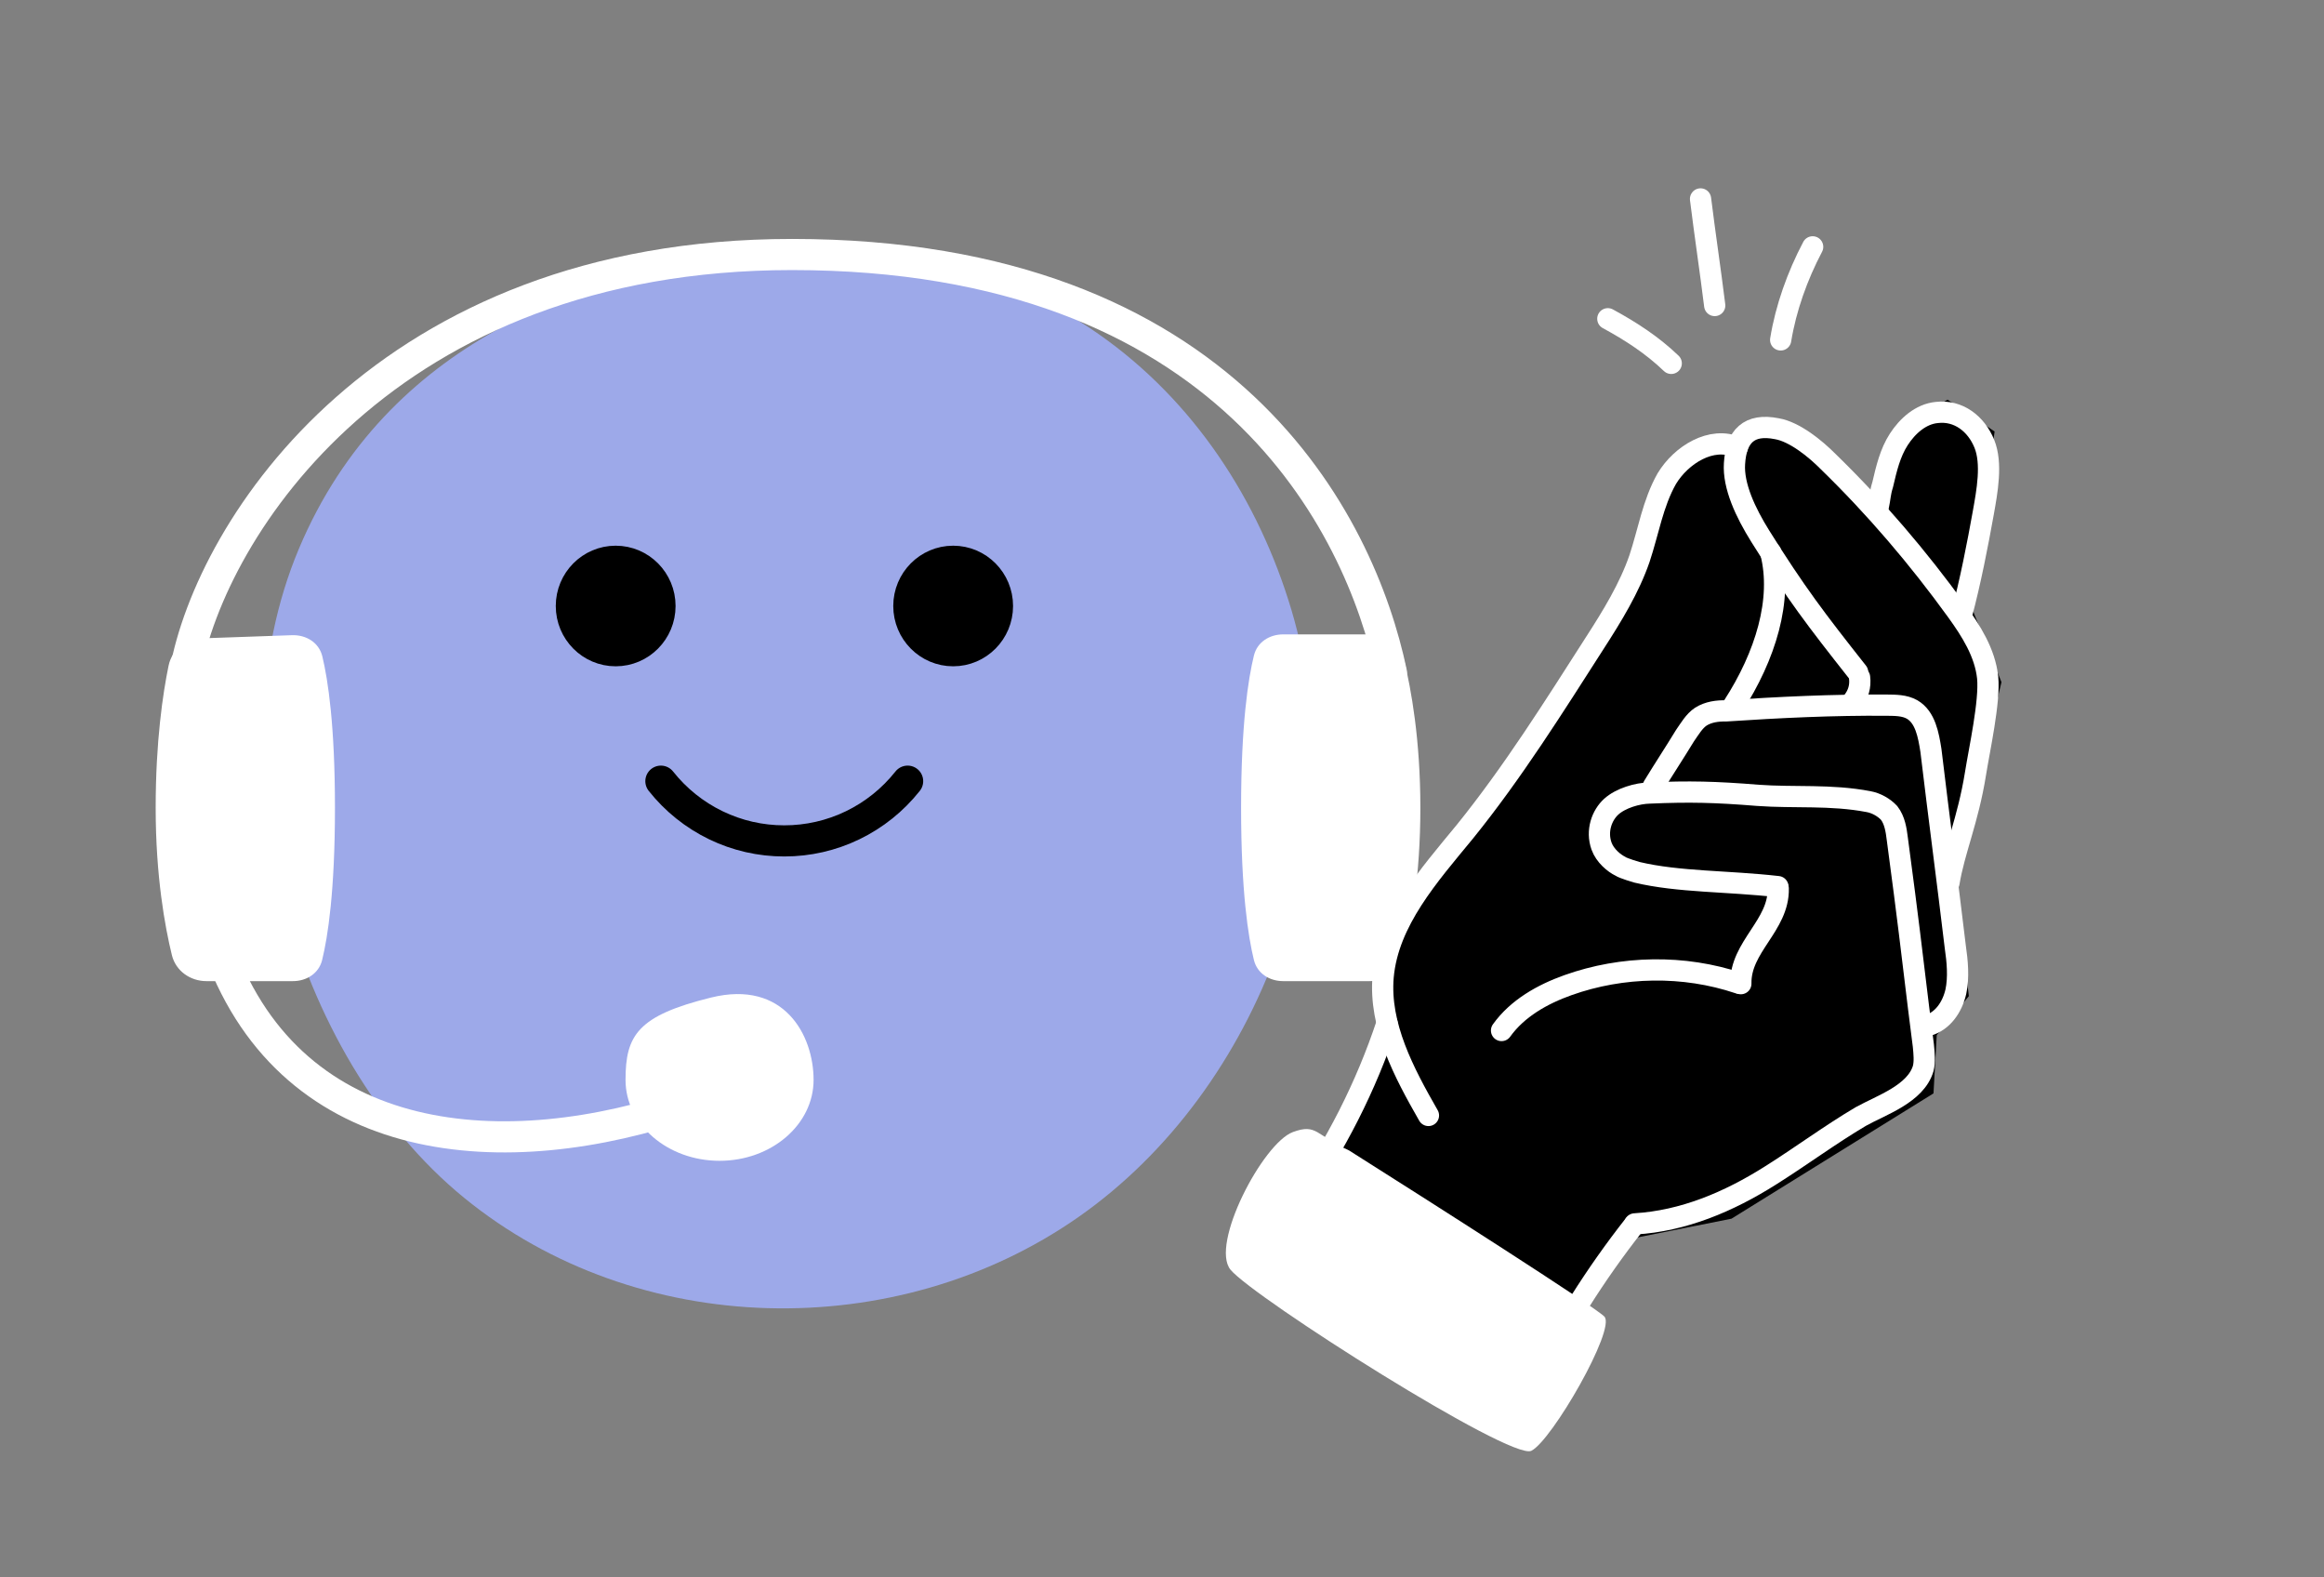
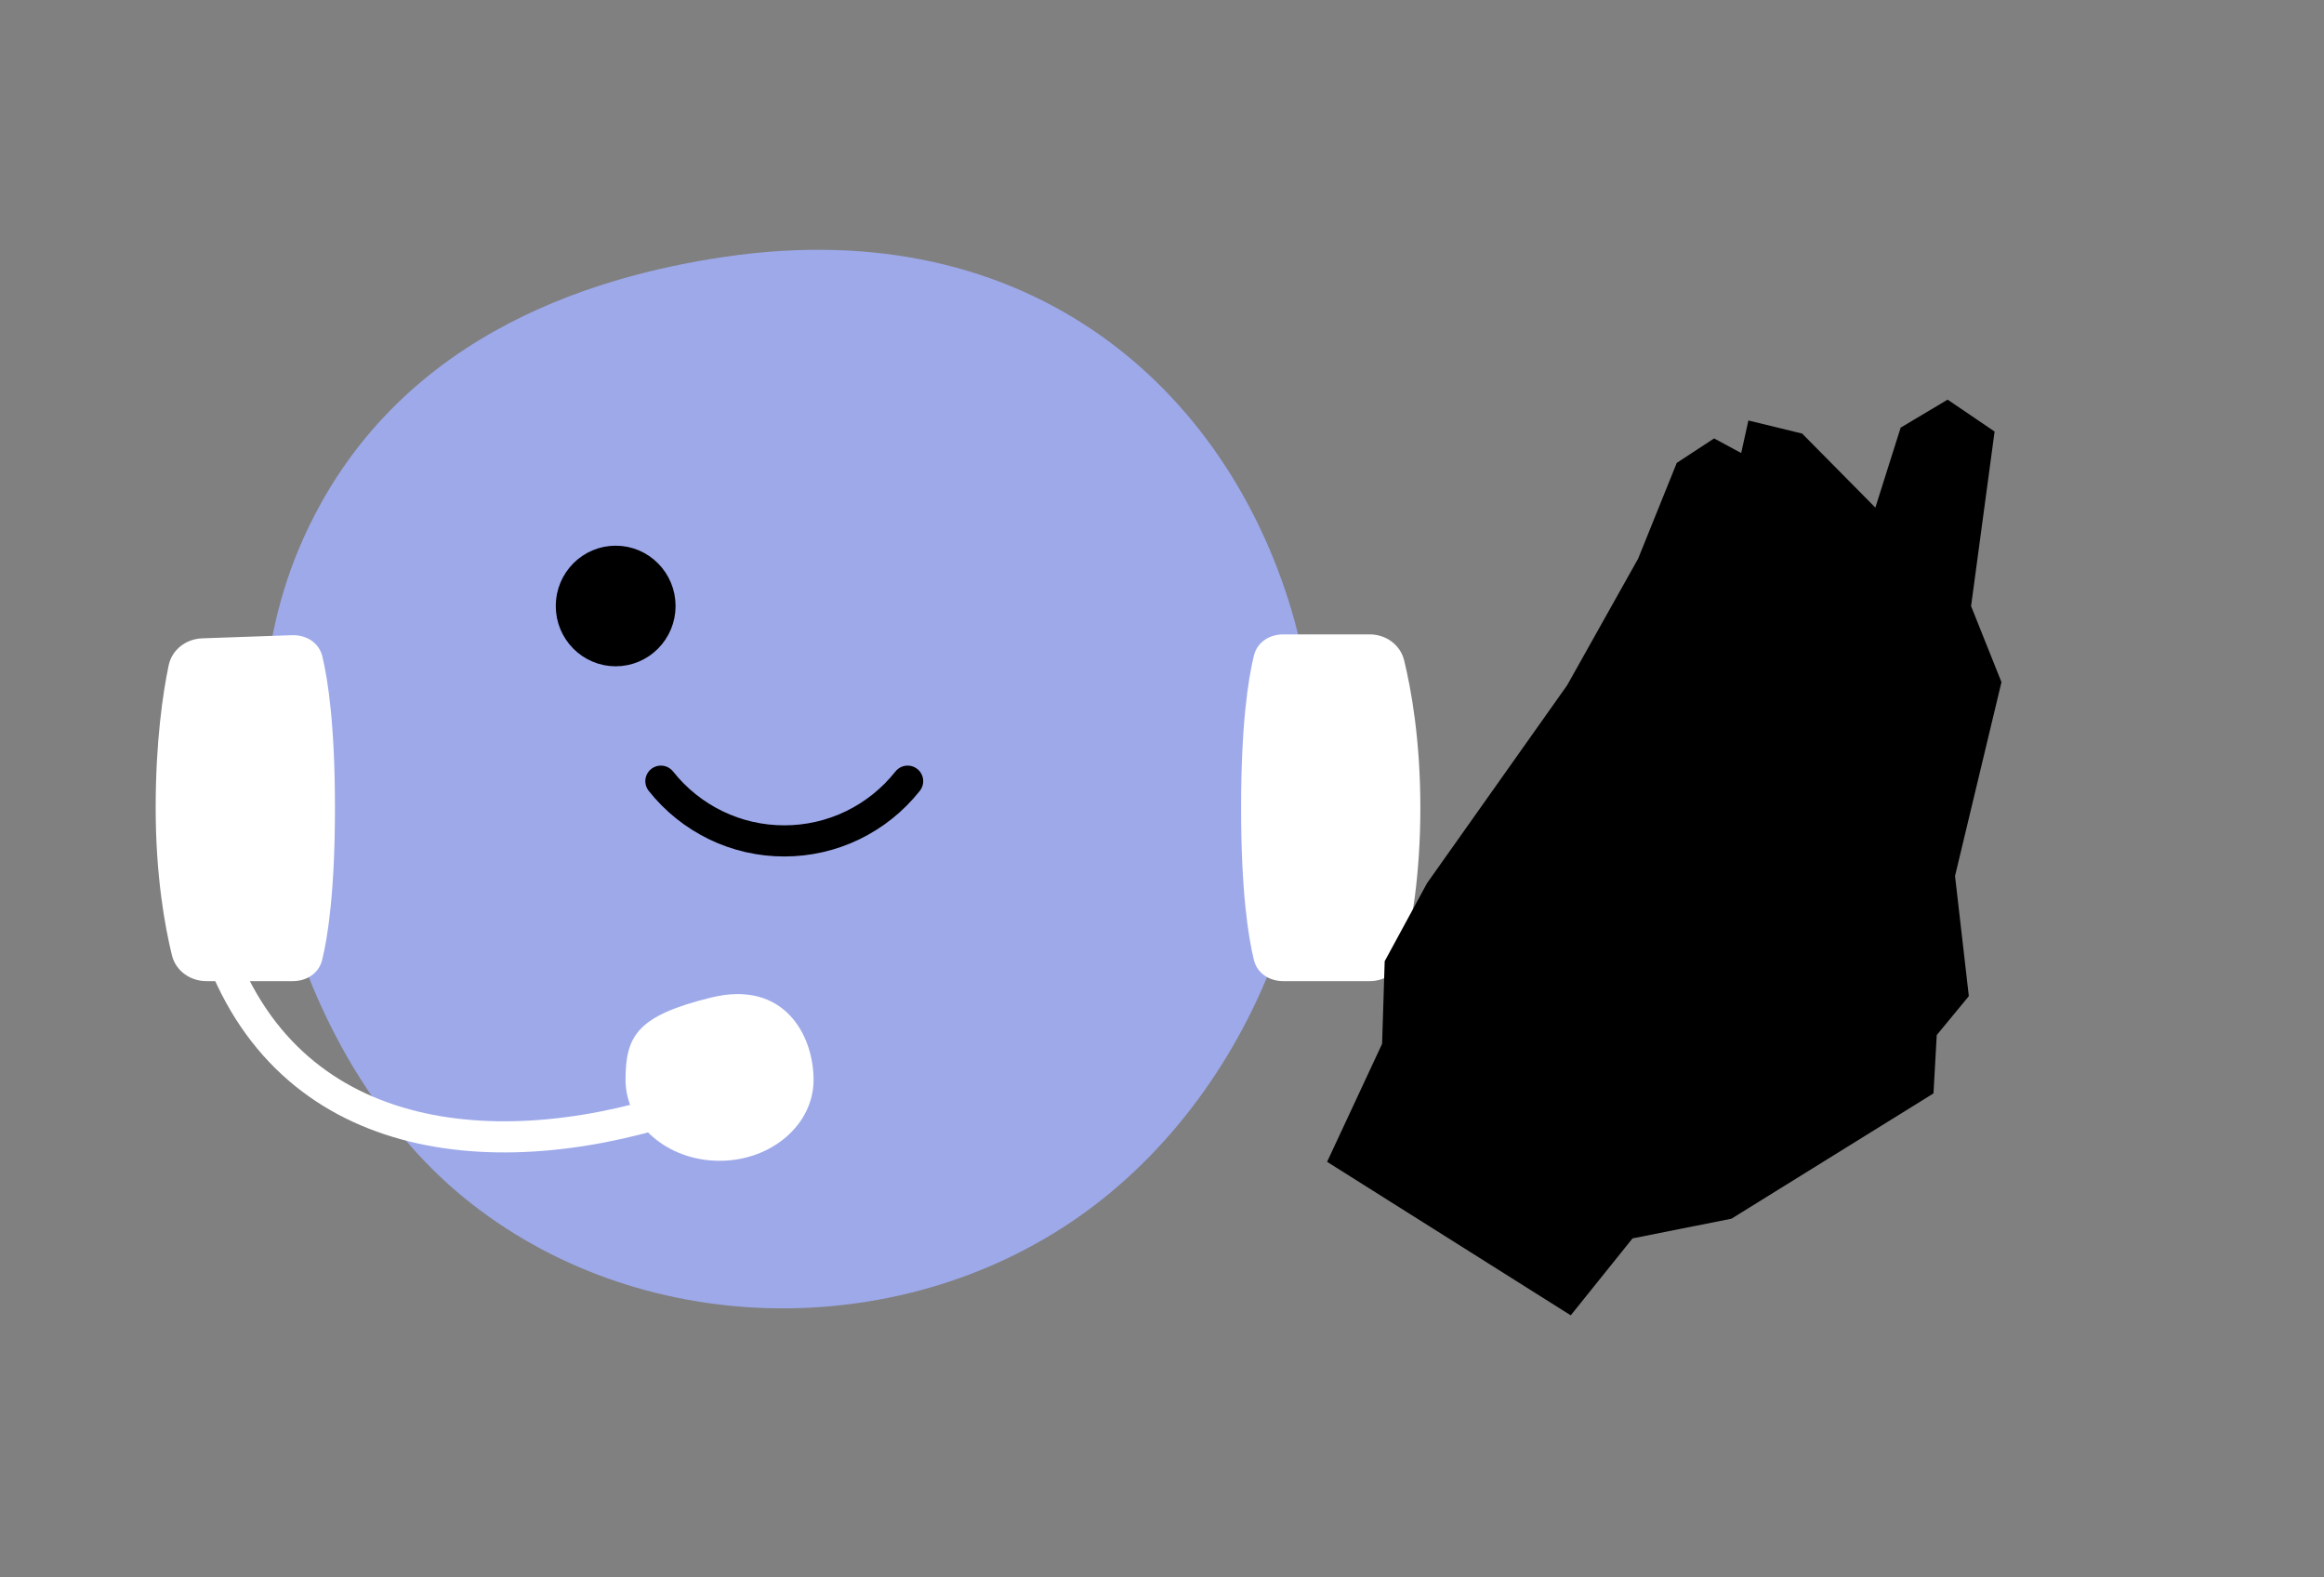
<svg xmlns="http://www.w3.org/2000/svg" width="224" height="152" viewBox="0 0 224 152" fill="none">
  <rect x="0" y="0" width="224" height="152" fill="#808080" stroke="none" />
  <path d="M28.803 52.893C20.253 73.223 28.052 101.785 44.713 115.404C61.374 129.023 86.373 129.565 103.953 117.271C121.533 104.977 130.816 80.095 124.492 58.831C118.169 37.567 99.4 20.419 69.915 24.74C56.829 26.66 37.352 32.563 28.803 52.893Z" fill="#9DA9E9" />
  <path d="M59.341 62.961C61.843 62.961 63.871 60.916 63.871 58.394C63.871 55.872 61.843 53.828 59.341 53.828C56.84 53.828 54.812 55.872 54.812 58.394C54.812 60.916 56.84 62.961 59.341 62.961Z" fill="black" stroke="black" stroke-width="2.488" stroke-miterlimit="10" />
-   <path d="M91.87 62.961C94.372 62.961 96.4 60.916 96.4 58.394C96.4 55.872 94.372 53.828 91.87 53.828C89.369 53.828 87.341 55.872 87.341 58.394C87.341 60.916 89.369 62.961 91.87 62.961Z" fill="black" stroke="black" stroke-width="2.488" stroke-miterlimit="10" />
  <path d="M87.483 75.274C86.057 77.073 84.248 78.525 82.189 79.521C80.13 80.518 77.875 81.033 75.591 81.03C73.308 81.033 71.052 80.518 68.994 79.521C66.935 78.525 65.126 77.073 63.7 75.274" stroke="black" stroke-width="3" stroke-miterlimit="10" stroke-linecap="round" />
  <path d="M120.86 63.166C121.179 61.871 122.36 61.129 123.694 61.129H132.004C133.576 61.129 134.969 62.115 135.341 63.642C136.01 66.383 136.903 71.271 136.903 77.845C136.903 84.416 136.011 89.296 135.342 92.032C134.969 93.558 133.577 94.543 132.007 94.543H123.688C122.357 94.543 121.179 93.804 120.86 92.512C120.309 90.276 119.623 85.878 119.623 77.845C119.623 69.811 120.309 65.407 120.86 63.166Z" fill="white" />
  <path d="M31.069 63.252C30.745 61.91 29.507 61.159 28.128 61.208L19.497 61.51C17.923 61.565 16.567 62.6 16.249 64.142C15.705 66.777 15.005 71.417 15.005 77.845C15.005 84.416 15.897 89.296 16.566 92.032C16.939 93.558 18.331 94.543 19.901 94.543H28.221C29.551 94.543 30.73 93.804 31.048 92.512C31.599 90.276 32.285 85.878 32.285 77.845C32.285 69.913 31.616 65.52 31.069 63.252Z" fill="white" />
-   <path d="M76.343 24.524L76.343 23.024L76.343 24.524ZM132.645 65.122C132.814 65.933 133.609 66.453 134.42 66.283C135.231 66.113 135.751 65.318 135.581 64.507L132.645 65.122ZM19.299 65.079C21.684 51.742 38.008 26.024 76.343 26.024L76.343 23.024C36.419 23.024 18.962 49.921 16.346 64.55L19.299 65.079ZM76.343 26.024C97.015 26.024 110.326 32.401 118.831 40.391C127.366 48.41 131.189 58.176 132.645 65.122L135.581 64.507C134.035 57.129 129.98 46.75 120.885 38.205C111.759 29.631 97.685 23.024 76.343 23.024L76.343 26.024Z" fill="white" />
  <path d="M21.185 91.683C28.32 110.922 48.611 112.542 66.672 106.264" stroke="white" stroke-width="3" />
  <path d="M78.418 104.058C78.418 108.365 74.36 111.856 69.355 111.856C64.35 111.856 60.292 108.365 60.292 104.058C60.292 99.752 61.473 97.872 68.524 96.128C75.575 94.384 78.418 99.752 78.418 104.058Z" fill="white" />
  <path d="M173.7 41.779L168.52 40.518L167.826 43.656L165.215 42.246L161.615 44.606L157.893 53.83L151.055 66.024L137.545 85.106L133.464 92.624L133.215 100.583L127.914 111.955L151.397 126.747L157.352 119.333L166.889 117.434L186.36 105.361L186.674 99.739L189.767 95.99L188.436 84.41L192.913 65.732L189.983 58.406L192.25 41.582L187.722 38.51L183.196 41.207L180.757 48.914L173.7 41.779Z" fill="black" />
  <g clip-path="url(#clip0_1880_390406)">
    <path d="M124.618 109.086C126.939 108.229 126.811 109.4 130.032 110.859C137.853 115.8 153.723 125.919 154.638 126.865C155.781 128.048 149.572 138.832 147.597 139.802C145.621 140.771 120.873 125.064 118.613 122.362C116.597 119.95 121.716 110.157 124.618 109.086Z" fill="white" />
    <path d="M179.048 64.773C175.057 59.719 173.067 57.11 169.67 51.678C168.23 49.376 167.045 46.824 167.18 44.684C167.334 42.04 168.589 40.774 171.271 41.314C172.968 41.606 174.96 43.221 176.202 44.472C180.774 48.92 184.878 53.733 188.603 58.881C189.977 60.782 191.326 62.892 191.582 65.29C191.807 67.6 190.773 72.251 190.405 74.573C189.694 79.01 188.358 81.988 187.856 85.055" stroke="white" stroke-width="2.047" stroke-miterlimit="10" stroke-linecap="round" stroke-linejoin="round" />
    <path d="M181.038 48.825C181.228 47.961 181.191 47.575 181.469 46.679C181.824 45.159 182.179 43.638 183.014 42.345C183.848 41.052 185.131 39.898 186.671 39.748C188.773 39.498 190.477 40.84 191.258 42.753C192.039 44.666 191.524 47.387 191.159 49.431C190.625 52.409 189.918 56.064 189.05 59.3" stroke="white" stroke-width="2.047" stroke-miterlimit="10" stroke-linecap="round" stroke-linejoin="round" />
    <path d="M159.356 75.766C160.361 74.114 161.398 72.549 162.403 70.897C162.865 70.234 163.294 69.484 163.939 69.055C164.671 68.595 165.53 68.489 166.331 68.502C171.488 68.16 176.677 67.907 181.871 67.95C182.673 67.963 183.563 67.945 184.313 68.375C185.575 69.121 185.876 70.807 186.114 72.316C186.866 78.621 187.705 84.896 188.456 91.202C188.663 92.623 188.813 94.163 188.515 95.564C188.16 97.084 187.237 98.409 185.791 98.824" stroke="white" stroke-width="2.047" stroke-miterlimit="10" stroke-linecap="round" stroke-linejoin="round" />
-     <path d="M171.363 85.436C166.517 84.884 161.805 85.012 157.779 84.055C157.779 84.055 156.453 83.674 156.181 83.472C155.582 83.187 154.693 82.453 154.364 81.529C153.839 80.054 154.399 78.551 155.303 77.731C156.206 76.912 157.813 76.439 158.999 76.415C162.824 76.249 165.334 76.308 169.436 76.64C172.914 76.896 176.465 76.548 180.1 77.246C180.845 77.379 181.595 77.809 182.081 78.333C182.629 79.035 182.767 79.981 182.874 80.84C183.118 82.645 183.331 84.362 183.575 86.168C184.208 91.022 184.752 95.908 185.385 100.762C185.46 101.532 185.535 102.302 185.37 102.958C184.648 105.407 181.346 106.483 179.35 107.591C176.388 109.343 173.552 111.448 170.622 113.288C166.637 115.803 162.253 117.662 157.57 117.935" stroke="white" stroke-width="2.047" stroke-miterlimit="10" stroke-linecap="round" stroke-linejoin="round" />
    <path d="M133.688 98.598C131.674 104.693 128.734 110.421 125.042 115.719" stroke="white" stroke-width="2.047" stroke-miterlimit="10" stroke-linecap="round" stroke-linejoin="round" />
    <path d="M157.496 118.041C153.793 122.746 150.543 127.887 147.893 133.312" stroke="white" stroke-width="2.047" stroke-miterlimit="10" stroke-linecap="round" stroke-linejoin="round" />
    <path d="M170.673 53.234C171.838 57.772 170.171 63.207 167.048 68.033" stroke="white" stroke-width="2.047" stroke-miterlimit="10" stroke-linecap="round" stroke-linejoin="round" />
    <path d="M144.727 99.301C146.257 97.163 148.663 95.808 151.138 94.927C156.353 93.07 162.286 92.95 167.605 94.742" stroke="white" stroke-width="2.047" stroke-miterlimit="10" stroke-linecap="round" stroke-linejoin="round" />
    <path d="M171.396 85.624C171.469 89.183 167.72 91.227 167.792 94.787" stroke="white" stroke-width="2.047" stroke-miterlimit="10" stroke-linecap="round" stroke-linejoin="round" />
    <path d="M179.236 65.271C179.343 66.129 179.121 66.906 178.571 67.599" stroke="white" stroke-width="2.047" stroke-miterlimit="10" stroke-linecap="round" stroke-linejoin="round" />
    <path d="M167.449 43.106C164.963 41.999 162.033 43.839 160.655 46.122C159.308 48.494 158.888 51.233 158.021 53.833C157.04 56.672 155.403 59.346 153.734 61.932C149.764 68.126 145.825 74.409 141.193 80.141C137.718 84.367 133.8 88.749 133.315 94.101C132.906 98.828 135.313 103.35 137.682 107.486" stroke="white" stroke-width="2.047" stroke-miterlimit="10" stroke-linecap="round" stroke-linejoin="round" />
    <path d="M161.083 35.014C159.267 33.27 157.191 31.918 154.971 30.716" stroke="white" stroke-width="2.047" stroke-miterlimit="10" stroke-linecap="round" stroke-linejoin="round" />
    <path d="M174.714 23.787C173.228 26.607 172.133 29.686 171.631 32.753" stroke="white" stroke-width="2.047" stroke-miterlimit="10" stroke-linecap="round" stroke-linejoin="round" />
    <path d="M163.907 19.169C164.333 22.602 164.847 26.005 165.273 29.439" stroke="white" stroke-width="2.047" stroke-miterlimit="10" stroke-linecap="round" stroke-linejoin="round" />
  </g>
  <defs>
    <clipPath id="clip0_1880_390406">
-       <rect width="112.153" height="112.153" fill="white" transform="matrix(-0.942 0.335 0.335 0.942 186.252 8.613)" />
-     </clipPath>
+       </clipPath>
  </defs>
</svg>